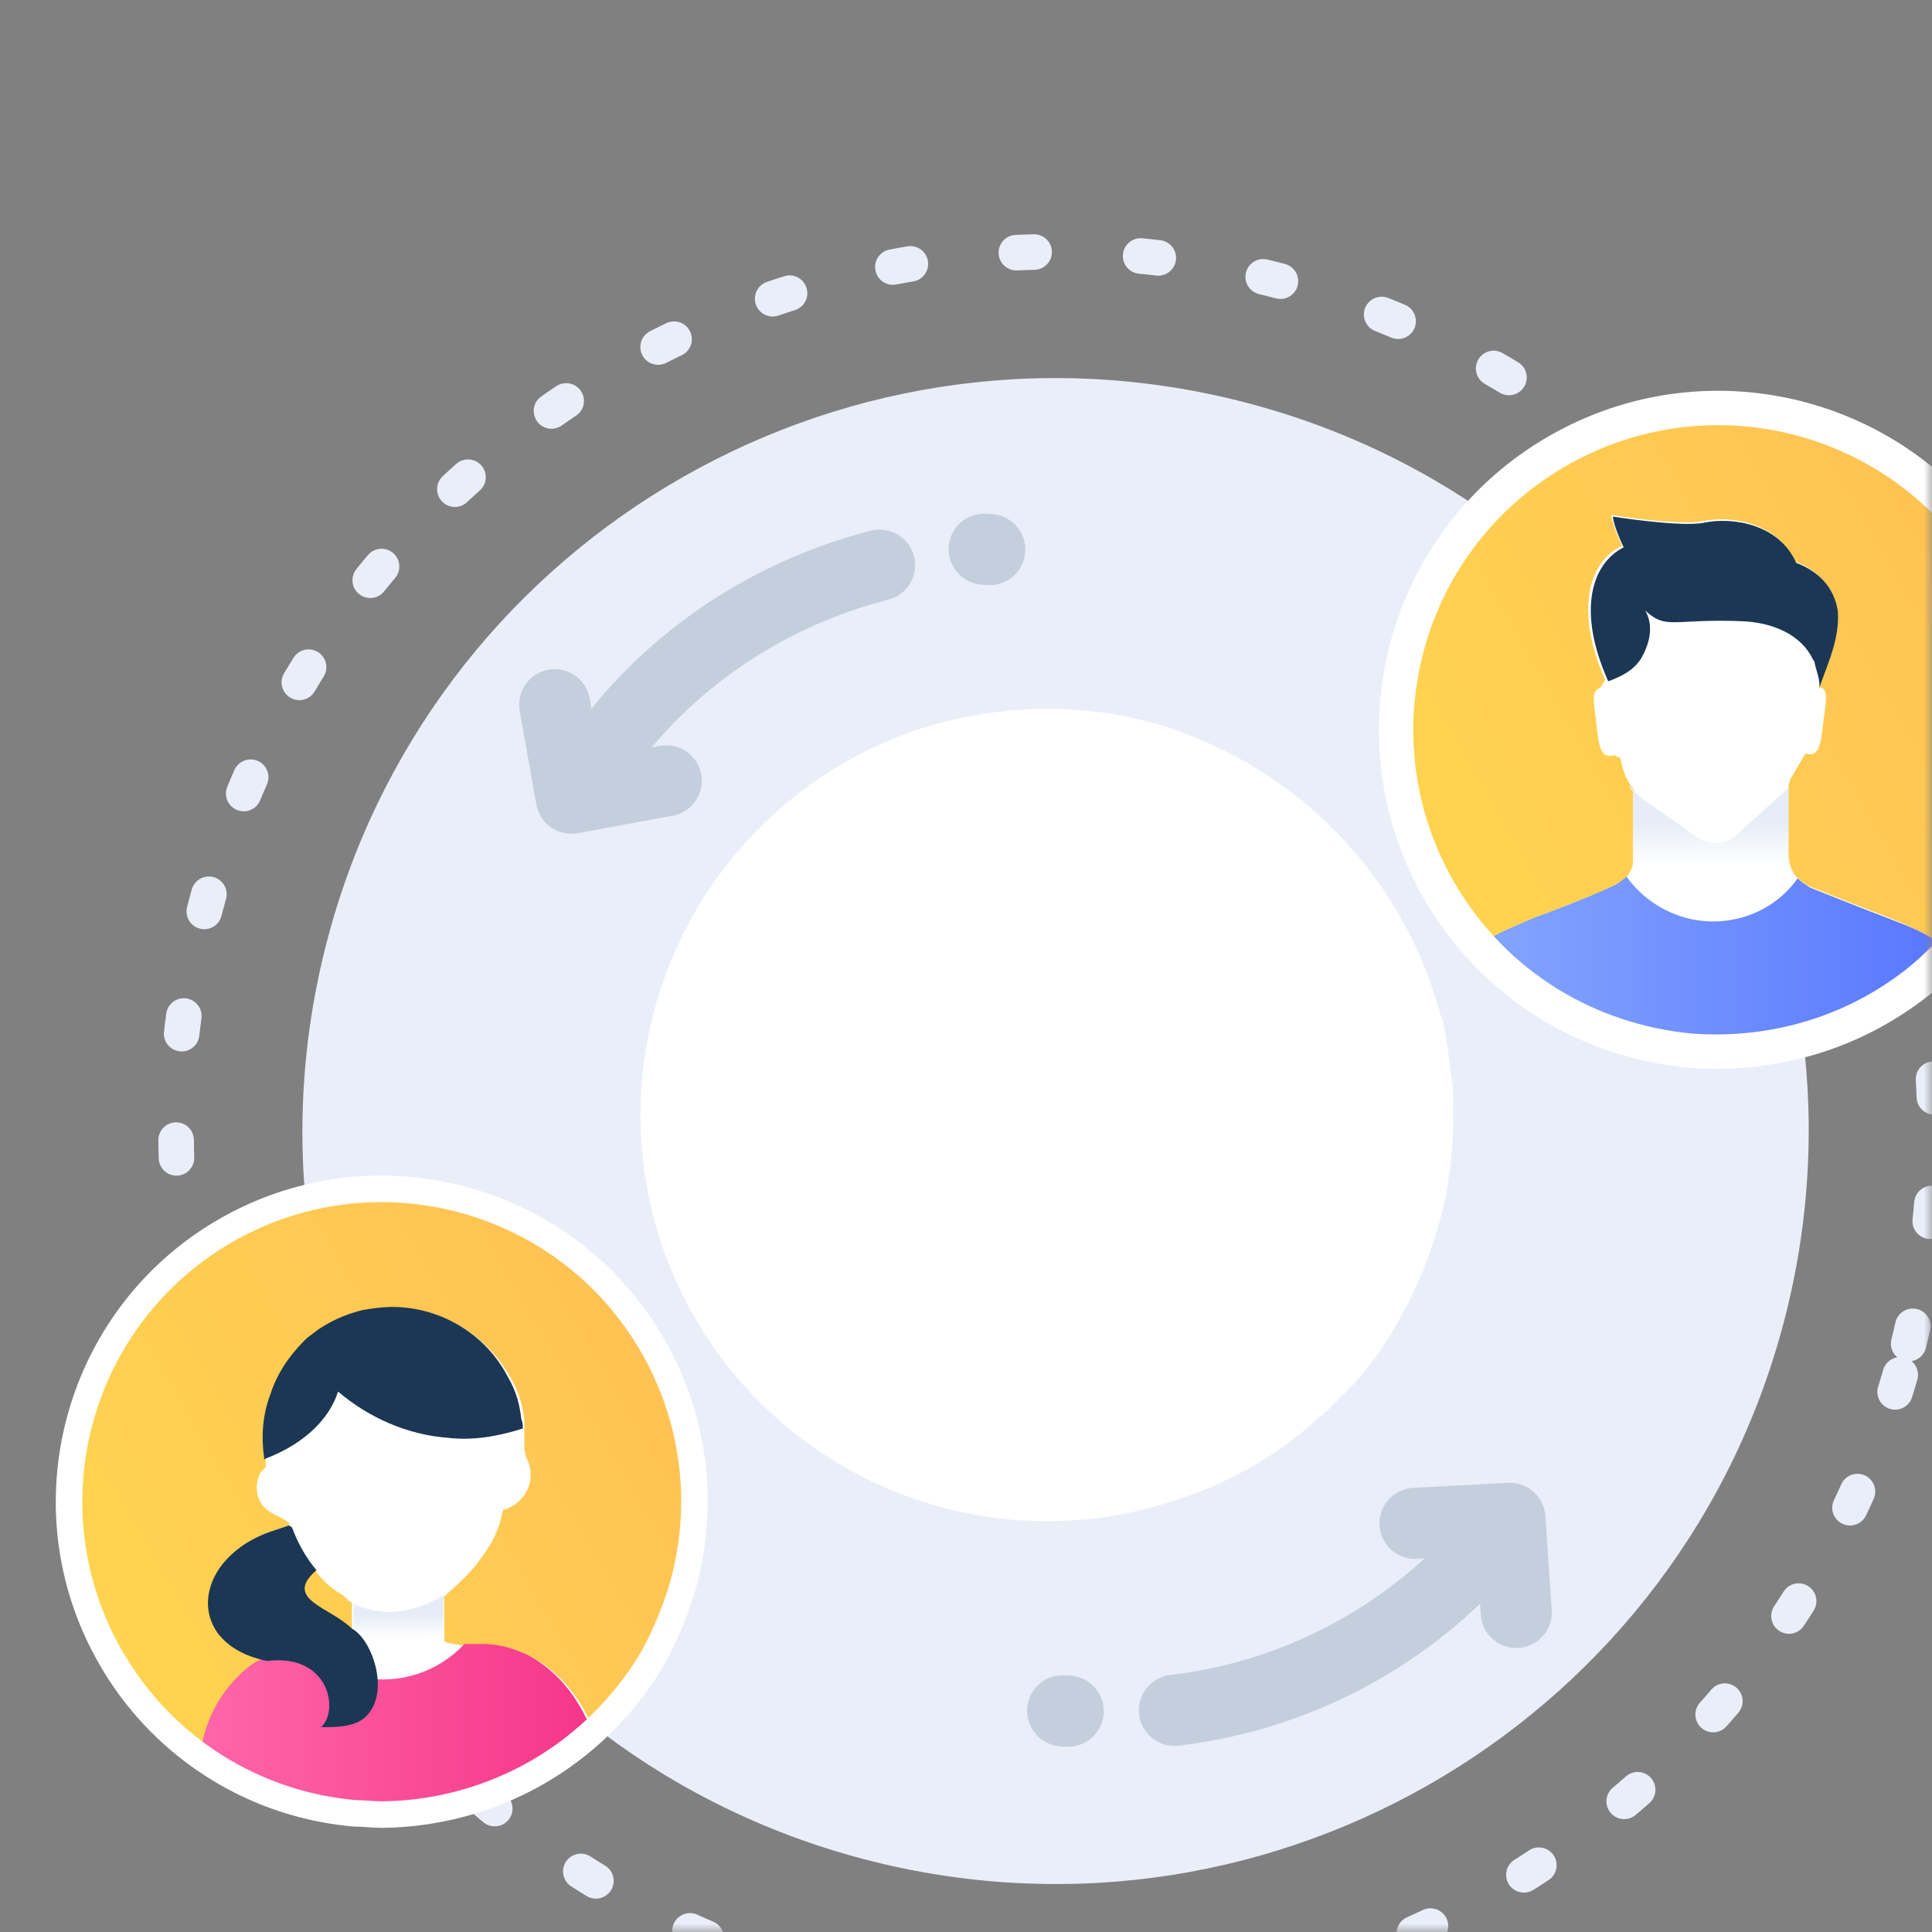
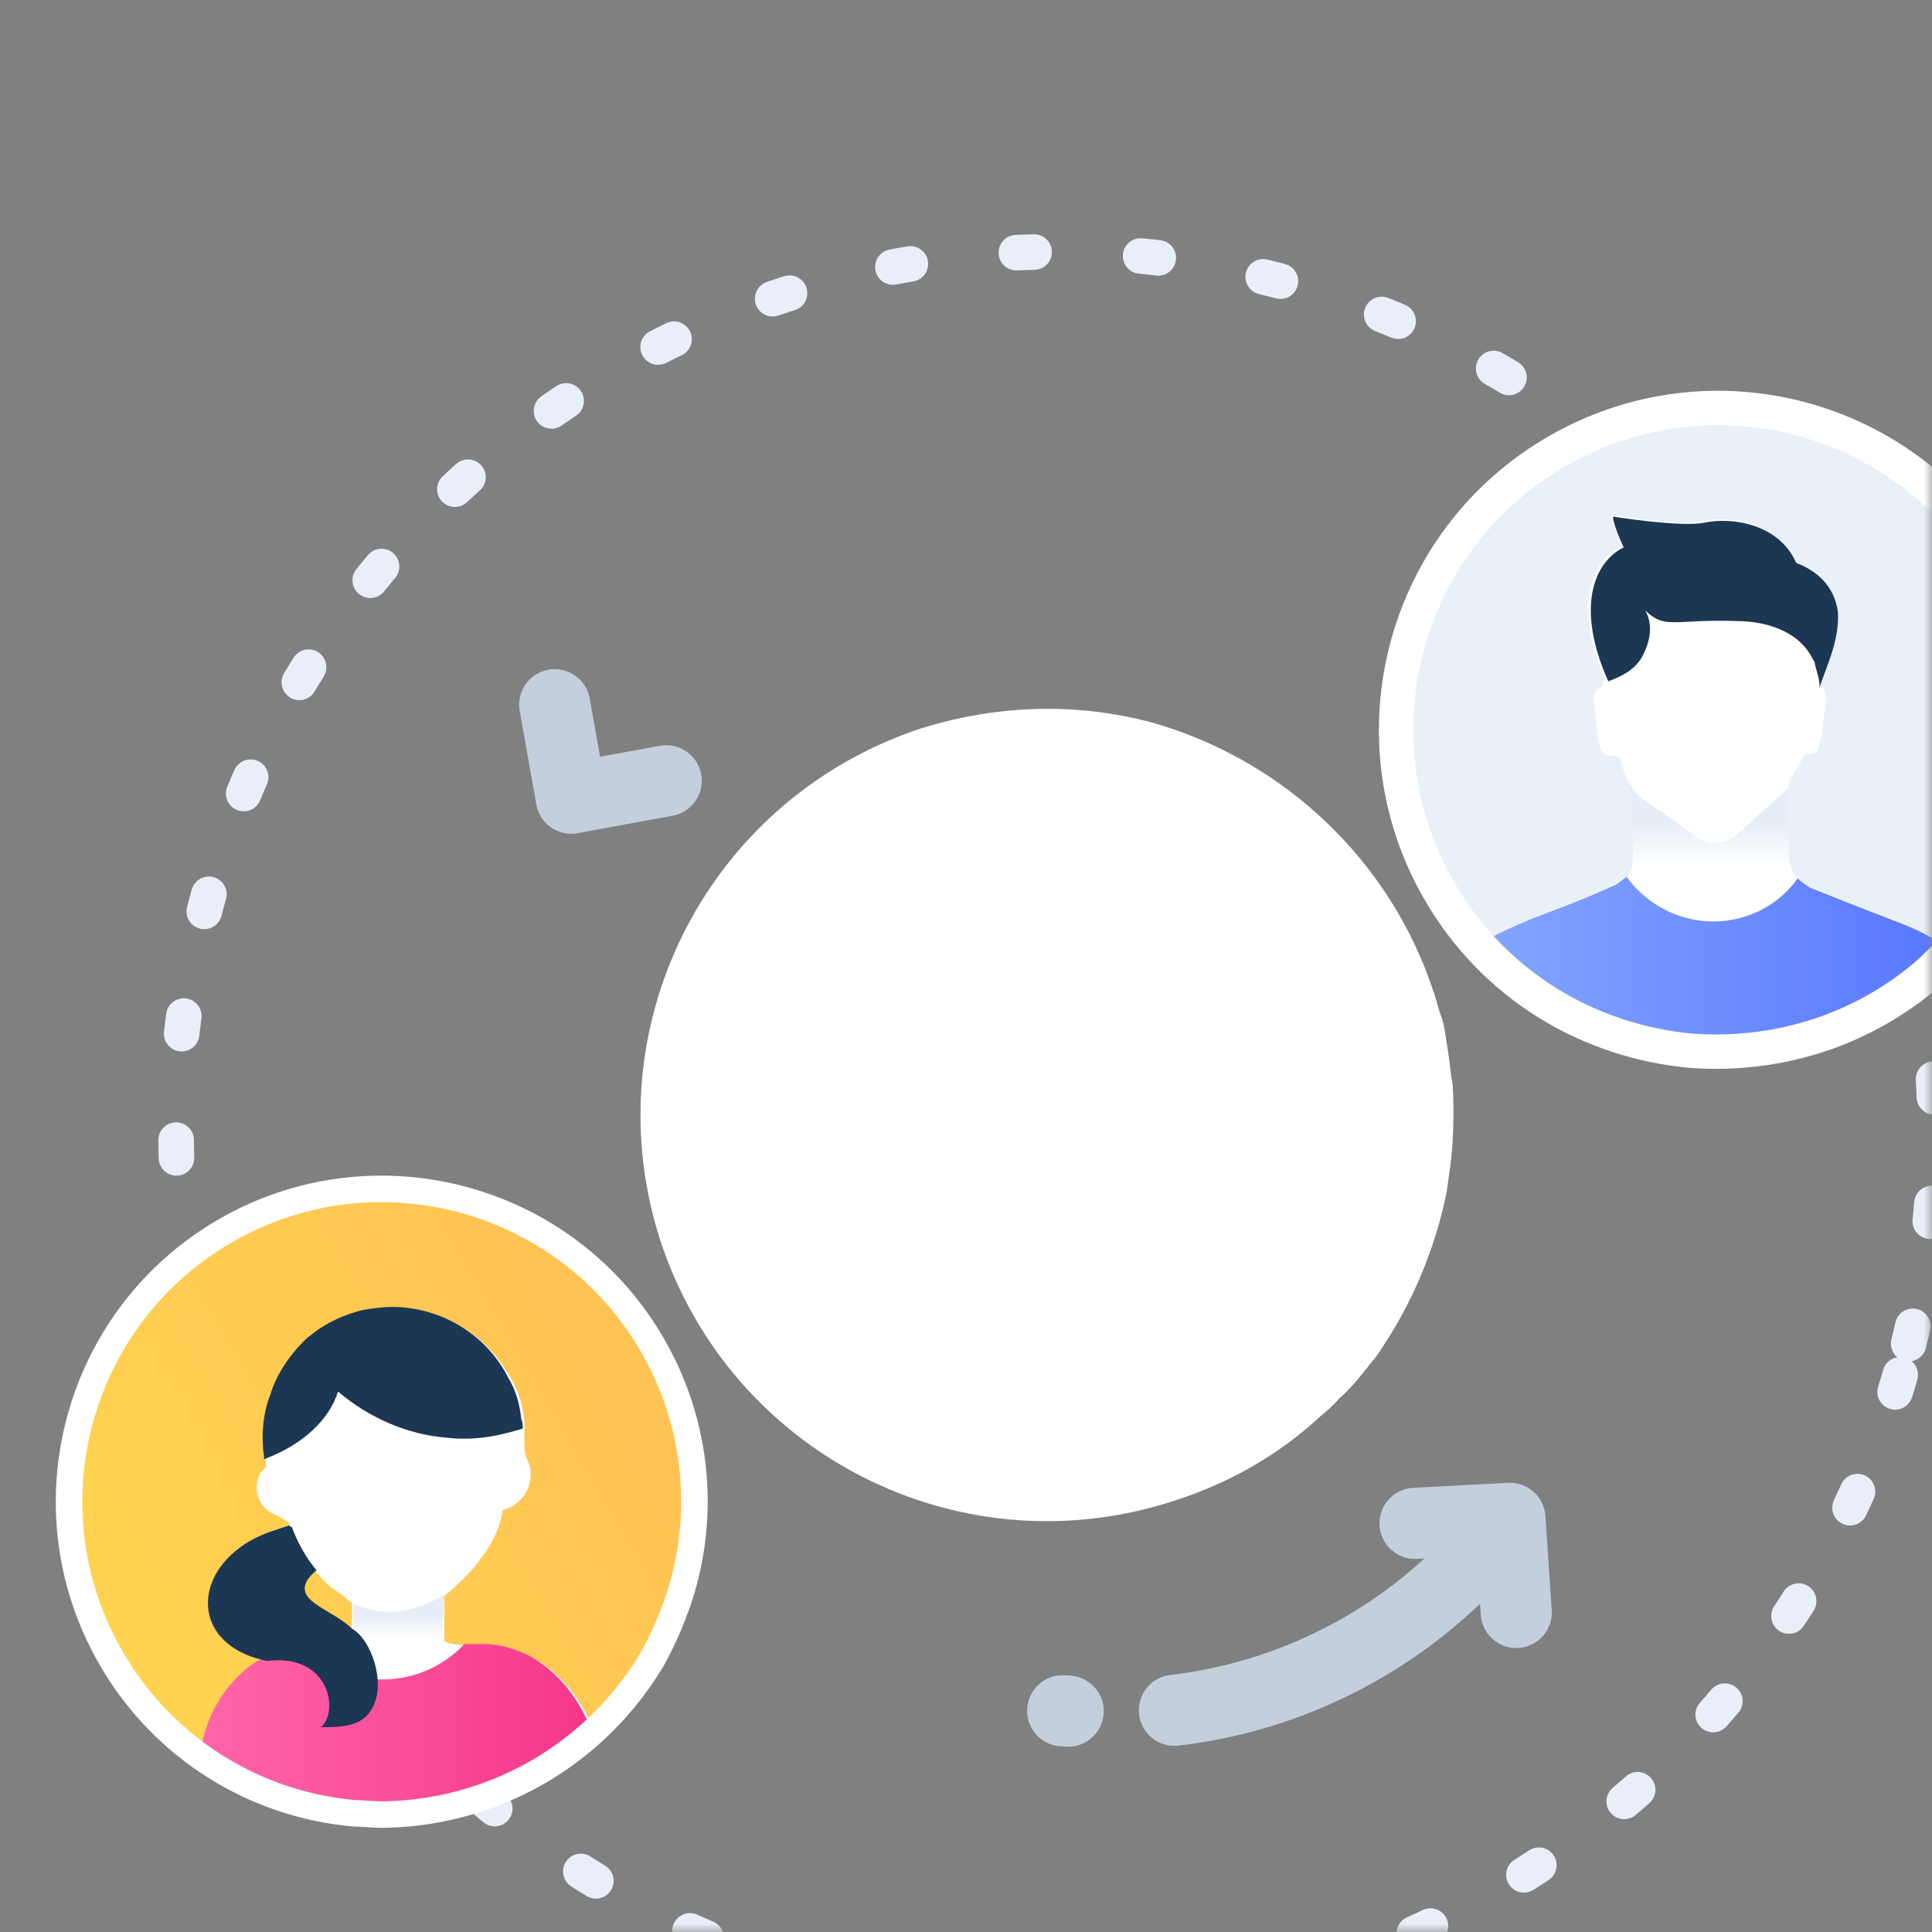
<svg xmlns="http://www.w3.org/2000/svg" xmlns:xlink="http://www.w3.org/1999/xlink" width="120" height="120" viewBox="0 0 120 120">
  <rect x="0" y="0" width="120" height="120" fill="#808080" stroke="none" />
  <defs>
    <linearGradient x1=".1%" y1="50.252%" x2="99.937%" y2="50.252%" id="g22jr9dhhc">
      <stop stop-color="#FFD44F" offset="0%" />
      <stop stop-color="#FFC254" offset="100%" />
    </linearGradient>
    <linearGradient x1="-.064%" y1="48.195%" x2="99.811%" y2="48.195%" id="mmi7h4wzld">
      <stop stop-color="#83A6FF" offset="0%" />
      <stop stop-color="#5A78FF" offset="100%" />
    </linearGradient>
    <linearGradient x1="50.227%" y1="102.374%" x2="50.227%" y2="45.763%" id="8adfpzt53e">
      <stop stop-color="#FFF" offset="0%" />
      <stop stop-color="#E6EDF7" offset="99.13%" />
    </linearGradient>
    <linearGradient x1=".1%" y1="50.252%" x2="99.937%" y2="50.252%" id="9ch4szwinf">
      <stop stop-color="#FFD44F" offset="0%" />
      <stop stop-color="#FFC254" offset="100%" />
    </linearGradient>
    <linearGradient x1=".286%" y1="50.458%" x2="100.073%" y2="50.458%" id="6uwykvm3hg">
      <stop stop-color="#FF66A9" offset="0%" />
      <stop stop-color="#F53689" offset="100%" />
    </linearGradient>
    <linearGradient x1="50.288%" y1="93.579%" x2="50.288%" y2="43.022%" id="brc2fdezqh">
      <stop stop-color="#FFF" offset="0%" />
      <stop stop-color="#E6EDF7" offset="99.13%" />
    </linearGradient>
    <path id="1xg5lvzaea" d="M0 0h120v120H0z" />
  </defs>
  <g fill="none" fill-rule="evenodd">
    <mask id="mj9jtuk3vb" fill="#fff">
      <use xlink:href="#1xg5lvzaea" />
    </mask>
    <g mask="url(#mj9jtuk3vb)">
-       <path d="M110.94 81.559c6.255-25.059-8.99-50.434-34.052-56.678-25.061-6.244-50.448 9.008-56.703 34.066-6.255 25.058 8.99 50.433 34.052 56.677 25.06 6.244 50.447-9.007 56.702-34.065z" fill="#EAEEF9" fill-rule="nonzero" />
      <path d="M118.55 83.454c7.304-29.26-10.499-58.89-39.763-66.181C49.524 9.98 19.88 27.79 12.576 57.05c-7.305 29.26 10.498 58.89 39.761 66.182 29.264 7.291 58.908-10.519 66.212-39.779z" stroke="#EAEEF9" stroke-width="2.208" stroke-linecap="round" stroke-linejoin="round" stroke-dasharray="1.104,6.624" />
      <path d="M84.307 74.923C86.892 64.57 80.594 54.089 70.24 51.51c-10.352-2.58-20.84 3.72-23.423 14.072-2.584 10.35 3.713 20.833 14.066 23.412 10.353 2.58 20.84-3.72 23.423-14.072z" fill="#FFF" fill-rule="nonzero" />
-       <path d="M61.129 34.111c.131.035.213-.012.344.023M36.631 47.924c4.196-6.508 10.784-10.974 18.001-12.822" stroke="#C4CFDD" stroke-width="4.416" stroke-linecap="round" stroke-linejoin="round" />
      <path stroke="#C4CFDD" stroke-width="4.416" stroke-linecap="round" stroke-linejoin="round" d="m41.38 48.495-5.893 1.083-1.033-5.807M66.348 106.282c-.13-.035-.214.013-.344-.021M92.462 95.842a30.351 30.351 0 0 1-19.518 10.386" />
      <path stroke="#C4CFDD" stroke-width="4.416" stroke-linecap="round" stroke-linejoin="round" d="m87.89 94.618 5.894-.312.393 5.846" />
      <path d="M124.104 35.29c2.677 4.637 3.245 9.829 2.08 14.696l-.316 1.177c-1.391 4.667-4.53 8.797-9.086 11.428-3.644 2.104-7.71 2.906-11.626 2.628-1.164-.102-2.244-.251-3.419-.566-4.965-1.33-9.44-4.487-12.26-9.372C83.98 45.76 87.19 33.528 96.8 27.98c9.575-5.417 21.807-2.213 27.305 7.31z" fill="#E9F0F8" fill-rule="nonzero" />
-       <path d="M135.254 53.586c0 5.832-2.488 10.995-6.409 14.629-3.54 3.346-8.322 5.354-13.582 5.354-4.21 0-8.132-1.339-11.384-3.538-5.165-3.633-8.608-9.561-8.608-16.445 0-10.996 8.896-19.982 19.992-19.982 11.095 0 19.991 8.986 19.991 19.982z" fill="url(#g22jr9dhhc)" fill-rule="nonzero" transform="rotate(-30 95.585 65.422)" />
      <g fill-rule="nonzero">
        <path d="m120.266 58.475-.86.86c-3.54 3.347-8.323 5.355-13.584 5.355-4.208 0-8.13-1.339-11.383-3.538-.956-.67-1.817-1.339-2.678-2.199.382-.573 1.244-.956 2.774-1.626l.67-.286c1.243-.478 2.87-1.051 4.973-2.007.287-.096.574-.383.861-.575.096-.095.192-.287.287-.477.096-.287.192-.574.192-.86v-4.017c-.096-.095-.096-.19-.192-.287-.382-.477-.574-1.147-.669-1.72l-.383-.192c-1.052.287-.956-.86-1.243-2.963-.096-.862 0-1.052.383-1.244l.287-.478c-.766-1.721-1.053-3.155-1.053-4.398 0-2.008.86-3.347 2.104-3.92-.67-1.434-.67-1.912-.67-1.912s4.21.669 5.645.382c1.817-.382 4.687.096 5.74 2.486 1.72.67 2.39 1.816 2.58 2.964.289 1.913-.86 4.016-1.05 4.78 0 0 0 .096.094.096.288.096.383.382.288 1.148-.288 2.007-.192 3.25-1.244 2.963l-.957 1.626c0 .191-.095.286-.095.382v4.207c0 .383.095.765.287 1.147.096.096.096.192.191.287.192.192.479.383.766.575 2.39.956 4.113 1.624 5.356 2.103 1.34.573 2.104.956 2.583 1.338z" fill="#FFF" />
        <path d="m28.505 26.485-.861.86c-3.54 3.347-8.322 5.354-13.584 5.354-4.208 0-8.13-1.339-11.382-3.538C1.72 28.492.86 27.824 0 26.962c.382-.573 1.243-.956 2.774-1.625l.67-.287c1.243-.477 2.869-1.05 4.973-2.007.287-.096.574-.383.86-.575 1.15 1.626 3.157 2.774 5.358 2.774 2.2 0 4.113-1.052 5.26-2.678.191.192.478.383.766.574a431.3 431.3 0 0 0 5.357 2.104c1.243.478 2.008.86 2.487 1.243z" fill="url(#mmi7h4wzld)" transform="translate(91.761 31.99)" />
        <path d="M112.996 42.795c.095-.478-.192-1.147-.286-1.626 0-.095-.096-.19-.096-.19-.766-1.626-2.583-2.296-4.305-2.39-4.4-.192-4.782.573-6.121-.67.382.67.477 1.626-.192 2.869-.478.86-1.339 1.242-2.104 1.53-2.01-4.495-.957-7.363.956-8.32-.67-1.433-.67-1.911-.67-1.911s4.21.669 5.644.382c1.818-.382 4.688.096 5.74 2.486 1.721.67 2.391 1.816 2.582 2.964.19 1.912-.957 4.016-1.148 4.876z" fill="#1C3754" />
        <path d="M9.66 21.226V17.21c-.094-.096-.094-.19-.19-.286v-.191c.19.381.477.668.86.956l3.157 2.199c.765.668 1.817.668 2.582 0l2.966-2.678.287-.286v4.207c0 .19 0 .381.096.573H9.66v-.478z" fill="url(#8adfpzt53e)" transform="translate(91.761 31.99)" />
      </g>
      <path d="M124.022 35.337c2.916 5.05 3.343 10.766 1.764 15.874-1.392 4.667-4.53 8.797-9.086 11.428-3.645 2.104-7.711 2.906-11.628 2.628-6.289-.565-12.235-3.977-15.677-9.938-5.498-9.523-2.287-21.754 7.322-27.302 9.61-5.547 21.807-2.213 27.305 7.31z" stroke="#FFF" stroke-width="2.136" stroke-linecap="round" stroke-linejoin="round" />
      <path d="M38.835 53.586c0 5.641-2.391 10.709-6.217 14.246a23.16 23.16 0 0 1-3.444 2.582 19.806 19.806 0 0 1-9.757 2.582c-3.538 0-6.887-.957-9.757-2.582-.477-.287-.86-.575-1.339-.861A19.373 19.373 0 0 1 0 53.586c0-10.709 8.704-19.409 19.417-19.409 10.714 0 19.418 8.7 19.418 19.41z" fill="url(#9ch4szwinf)" fill-rule="nonzero" transform="rotate(-30 95.585 65.422)" />
      <g fill-rule="nonzero">
        <path d="M19.562 97.525c.19.287.478.574.764.86.192.192.48.383.766.574.191.096.383.287.479.383l.095.095c.096 0 .096.096.192.096v1.721l-.096-.096c-.191-.19-.287-.286-.479-.382-.287-.191-.478-.287-.765-.478-.096-.096-.192-.096-.286-.192-.766-.477-1.53-.956-1.53-1.53.094-.286.381-.669.86-1.051zm17.026 9.274c-.765-1.625-2.008-3.06-3.634-3.92-.862-.382-1.723-.669-2.775-.669H29.03c-1.339-.096-1.434-.286-1.434-.286V99.15c.86-.764 1.721-1.53 2.295-2.39.67-.86 1.148-1.816 1.34-2.964 1.052-.287 1.816-1.243 1.722-2.39 0-.478-.383-.956-.383-1.435v-1.72c-.096-.861-.287-1.721-.86-2.678-1.436-2.581-4.114-4.302-7.176-4.302-.67 0-1.243.095-1.817.191-1.052.287-2.104.766-2.965 1.435-.191.095-.382.287-.574.382l-.096.095c-.957.86-1.721 2.009-2.2 3.347-.382 1.243-.478 2.581-.382 3.92v.192c0 .286.095.19-.096.381-.096.096-.096.192-.192.192-.19.383-.381.86-.19 1.53.382 1.147 1.243 1.052 2.009 1.721-.096 0-.096.095-.096.095l-.861.287c-3.731 1.148-5.07 4.398-3.443 6.502.573.764 1.625 1.339 3.06 1.625-.383 0-.766.287-.956.478-1.723 1.339-2.774 3.347-3.06 5.26v.38c.094.48.477.862.956.862h19.8c1.243-.765 2.391-1.53 3.443-2.582-.191-.382-.191-.573-.287-.765z" fill="#FFF" />
        <path d="M24.297 26.198a23.078 23.078 0 0 1-3.444 2.58 19.806 19.806 0 0 1-9.757 2.582c-3.538 0-6.887-.956-9.757-2.581-.477-.287-.86-.574-1.339-.86v-.383a8.12 8.12 0 0 1 3.062-5.258c.286-.192.573-.383.956-.479-1.435-.287-2.392-.86-3.061-1.624h4.591c1.244 1.816 3.348 2.963 5.74 2.963 2.008 0 3.826-.86 5.07-2.2h1.147c1.052 0 1.913.288 2.775.67 1.625.86 2.868 2.295 3.634 3.92.287.287.287.478.383.67z" fill="url(#6uwykvm3hg)" transform="translate(12.483 81.175)" />
        <path d="m15.114 17.88-.096 2.581-7.556.287.382-1.721c.095.096.191.096.287.19.287.192.478.288.765.479.096.096.288.19.479.383l.096.095v-1.72c-.096 0-.096-.097-.192-.097 1.435.67 3.252 1.052 5.835-.477z" fill="url(#brc2fdezqh)" transform="translate(12.483 81.175)" />
        <path d="M32.475 88.729c-1.53.478-3.06.765-4.687.573-2.487-.19-4.878-1.243-6.79-2.868-.576 1.817-2.2 3.156-3.923 3.92-.19.096-.479.192-.67.287v-.095c-.19-1.339-.096-2.678.383-3.92.383-1.243 1.148-2.391 2.104-3.347l.096-.095c.191-.192.383-.287.478-.383.862-.67 1.913-1.147 3.061-1.435.574-.095 1.244-.19 1.818-.19 3.06 0 5.835 1.721 7.173 4.302.575.956.766 1.817.862 2.677.095.19.095.383.095.574zM22.91 106.418c-.67.86-1.913.86-2.965.86 1.147-1.052.477-4.59-3.348-4.112-5.261-1.052-4.688-6.502.478-8.127l.86-.287c.097 0 .097.096.193.096.382 1.052.956 2.008 1.53 2.678-2.104 1.816.86 2.293 2.2 3.632 1.243.67 2.296 3.729 1.052 5.26z" fill="#1C3754" />
      </g>
      <path d="M40.52 83.547a19.331 19.331 0 0 1 1.739 15.446 23.16 23.16 0 0 1-1.691 3.957 19.806 19.806 0 0 1-7.16 7.115 19.805 19.805 0 0 1-9.74 2.642c-.557-.01-1.032-.067-1.59-.076a19.373 19.373 0 0 1-15.19-9.667c-5.355-9.274-2.167-21.16 7.11-26.517 9.28-5.357 21.167-2.174 26.522 7.1z" stroke="#FFF" stroke-width="1.647" stroke-linecap="round" stroke-linejoin="round" />
      <path d="M89.01 61.524c.205.545.325 1.137.53 1.681.156.462.229.972.302 1.481.134.807.22 1.53.307 2.253.108.38.086.723.111 1.15.042 1.412.001 2.87-.172 4.294-.092.605-.149 1.08-.24 1.685a27.342 27.342 0 0 1-3.616 9.043c-.354.535-.625 1.023-1.027 1.475-.637.81-1.274 1.62-2.007 2.263-.4.453-.768.775-1.217 1.145-2.516 2.336-5.581 4.106-9.029 5.213-13.28 4.355-27.463-2.803-31.897-16.03C36.704 63.9 43.868 49.719 57.101 45.28c4.668-1.48 9.625-1.694 14.459-.4 8.195 2.335 14.783 8.578 17.45 16.643z" fill="#FFF" fill-rule="nonzero" />
    </g>
  </g>
</svg>